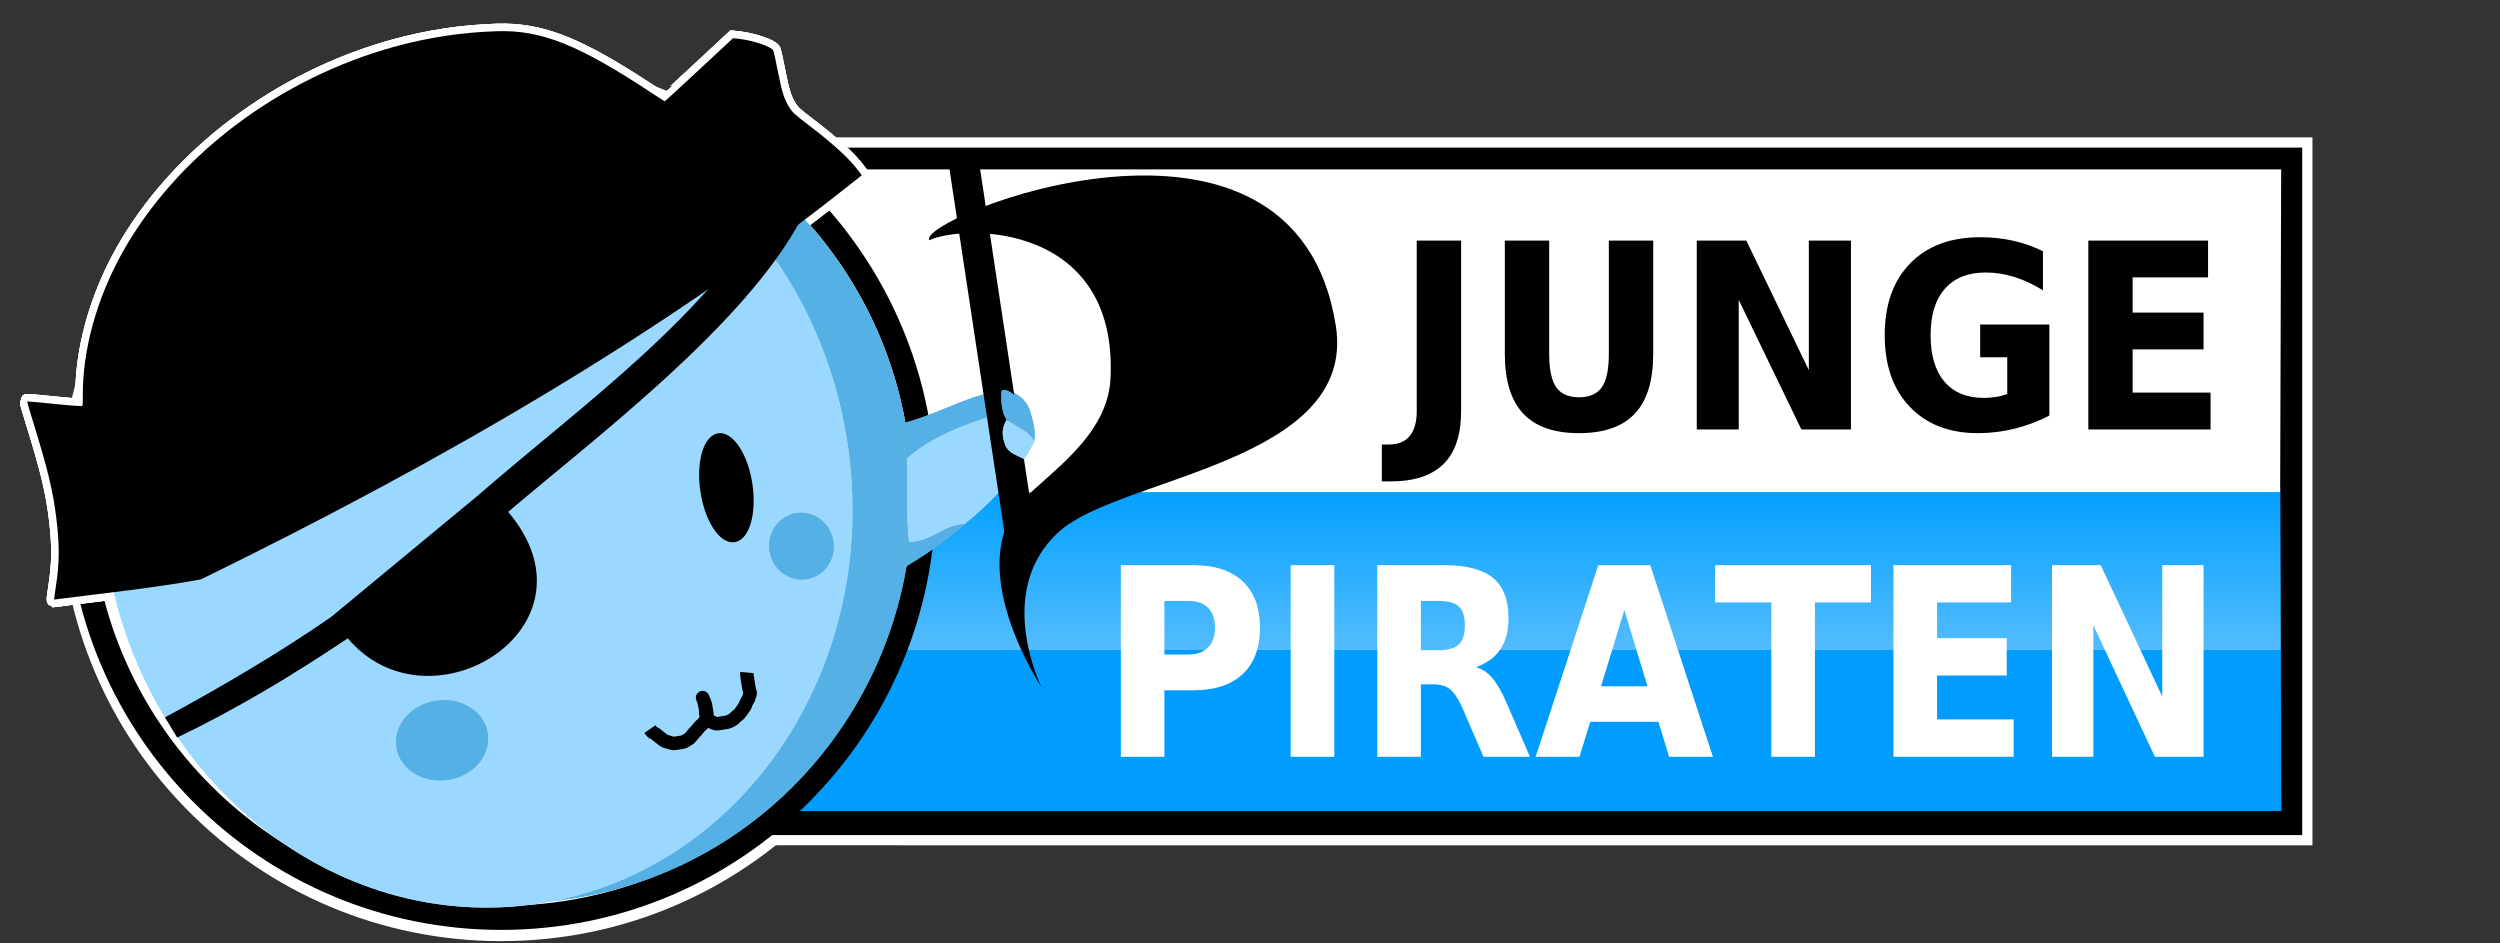
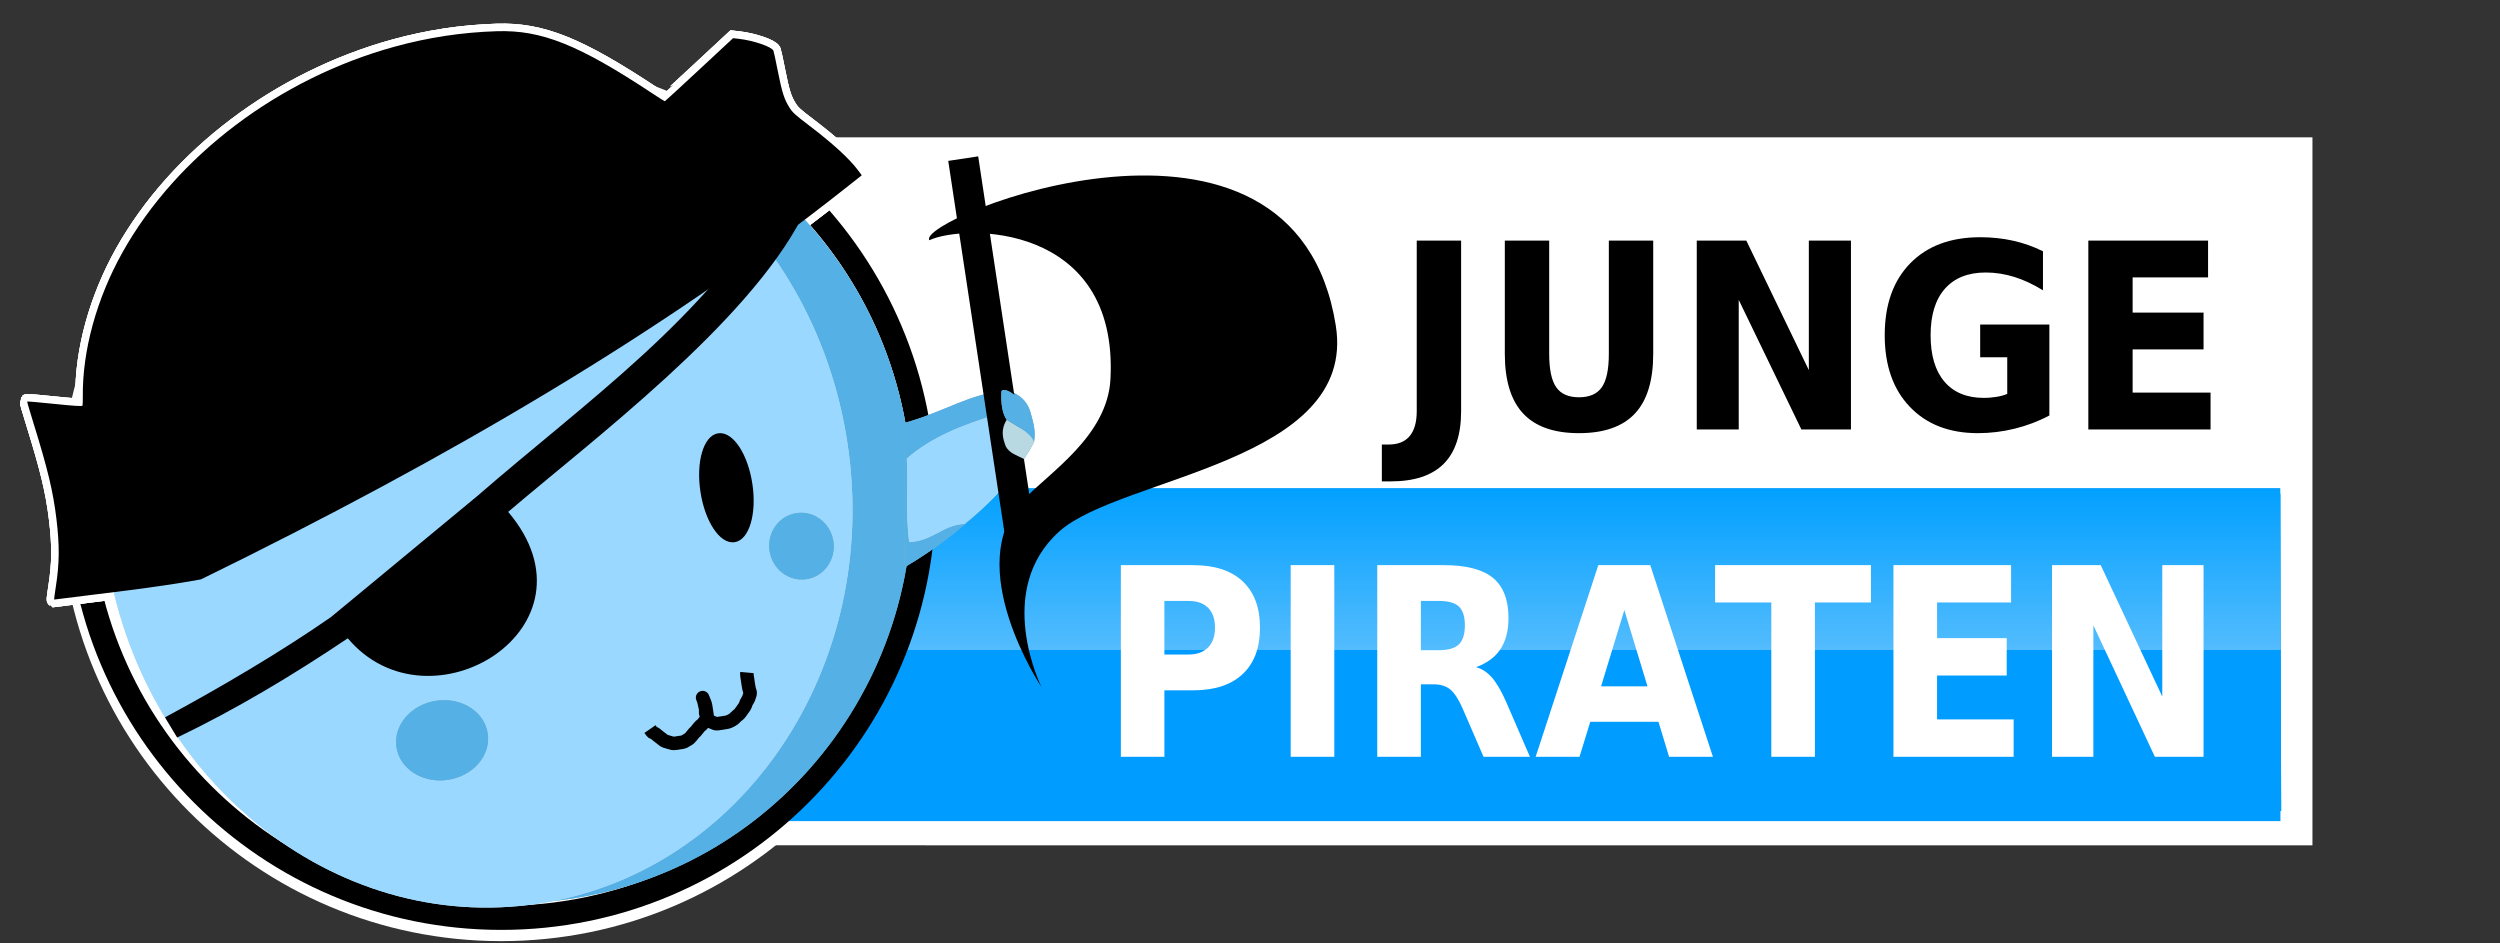
<svg xmlns="http://www.w3.org/2000/svg" xmlns:ns1="http://sodipodi.sourceforge.net/DTD/sodipodi-0.dtd" xmlns:ns2="http://www.inkscape.org/namespaces/inkscape" xmlns:xlink="http://www.w3.org/1999/xlink" id="svg2440" ns1:version="0.32" ns2:version="0.46" width="1038.697" height="391.856" xml:space="preserve" ns1:docname="JuPi_Logo_Verlauf_WhiteBorder.svg" ns2:output_extension="org.inkscape.output.svg.inkscape">
  <rect width="100%" height="100%" fill="#333333" stroke="none" />
  <defs id="defs2443">
    <linearGradient id="linearGradient3357">
      <stop style="stop-color:#009cff;stop-opacity:1;" offset="0" id="stop3359" />
      <stop id="stop3365" offset="0.5" style="stop-color:#009cff;stop-opacity:1;" />
      <stop style="stop-color:#53bcfe;stop-opacity:1;" offset="0.5" id="stop3367" />
      <stop style="stop-color:#02a0ff;stop-opacity:1;" offset="1" id="stop3361" />
    </linearGradient>
    <linearGradient ns2:collect="always" xlink:href="#linearGradient3357" id="linearGradient4866" gradientUnits="userSpaceOnUse" gradientTransform="matrix(0.968,0,0,0.917,10.773,-354.034)" x1="466.838" y1="340.143" x2="466.838" y2="223.89" />
    <ns2:perspective ns1:type="inkscape:persp3d" ns2:vp_x="0 : 526.18109 : 1" ns2:vp_y="0 : 1000 : 0" ns2:vp_z="744.09448 : 526.18109 : 1" ns2:persp3d-origin="372.04724 : 350.78739 : 1" id="perspective2447" />
    <clipPath clipPathUnits="userSpaceOnUse" id="clipPath2455">
      <path d="M 0,313.485 L 830.958,313.485 L 830.958,0 L 0,0 L 0,313.485 z" id="path2457" />
    </clipPath>
    <clipPath clipPathUnits="userSpaceOnUse" id="clipPath2471">
      <path d="M 145.887,151.178 L 145.887,55.922 C 145.887,49.295 151.259,43.922 157.887,43.922 L 157.887,43.922 L 758.221,43.922 L 757.887,151.179 L 145.887,151.178 z" id="path2473" />
    </clipPath>
    <linearGradient x1="0" y1="0" x2="1" y2="0" gradientUnits="userSpaceOnUse" gradientTransform="matrix(0,107.257,107.257,0,452.055,43.922)" spreadMethod="pad" id="linearGradient2483">
      <stop style="stop-opacity:1;stop-color:#ffffff" offset="0" id="stop2485" />
      <stop style="stop-opacity:0.34;stop-color:#ffffff" offset="0.5" id="stop2487" />
      <stop style="stop-opacity:0;stop-color:#ffffff" offset="1" id="stop2489" />
    </linearGradient>
    <mask maskUnits="userSpaceOnUse" x="0" y="0" width="1" height="1" id="mask2491">
      <g id="g2493">
        <g id="g2495">
          <g id="g2497">
            <g id="g2499">
              <path d="M -32768,32767 L 32767,32767 L 32767,-32767 L -32768,-32767 L -32768,32767 z" style="fill:url(#linearGradient2483);stroke:none" id="path2501" />
            </g>
          </g>
        </g>
      </g>
    </mask>
    <linearGradient x1="0" y1="0" x2="1" y2="0" gradientUnits="userSpaceOnUse" gradientTransform="matrix(0,107.257,107.257,0,452.055,43.922)" spreadMethod="pad" id="linearGradient2507">
      <stop style="stop-opacity:1;stop-color:#009cff" offset="0" id="stop2509" />
      <stop style="stop-opacity:1;stop-color:#fdfdfe" offset="0.5" id="stop2511" />
      <stop style="stop-opacity:1;stop-color:#fdfdfe" offset="1" id="stop2513" />
    </linearGradient>
    <clipPath clipPathUnits="userSpaceOnUse" id="clipPath2521">
      <path d="M 0,313.485 L 830.958,313.485 L 830.958,0 L 0,0 L 0,313.485 z" id="path2523" />
    </clipPath>
    <clipPath clipPathUnits="userSpaceOnUse" id="clipPath2533">
      <path d="M 0,313.485 L 830.958,313.485 L 830.958,0 L 0,0 L 0,313.485 z" id="path2535" />
    </clipPath>
    <clipPath clipPathUnits="userSpaceOnUse" id="clipPath2549">
      <path d="M 0,313.485 L 830.958,313.485 L 830.958,0 L 0,0 L 0,313.485 z" id="path2551" />
    </clipPath>
    <clipPath clipPathUnits="userSpaceOnUse" id="clipPath2721">
      <path d="M 0,313.485 L 830.958,313.485 L 830.958,0 L 0,0 L 0,313.485 z" id="path2723" />
    </clipPath>
    <linearGradient ns2:collect="always" xlink:href="#linearGradient3357" id="linearGradient3739" x1="145.887" y1="43.922" x2="145.887" y2="151.179" gradientUnits="userSpaceOnUse" />
  </defs>
  <ns1:namedview ns2:window-height="934" ns2:window-width="1280" ns2:pageshadow="2" ns2:pageopacity="0.0" guidetolerance="10.0" gridtolerance="10.0" objecttolerance="10.0" borderopacity="1.0" bordercolor="#666666" pagecolor="#ffffff" id="base" showgrid="false" showguides="true" ns2:guide-bbox="true" ns2:zoom="0.52373284" ns2:cx="336.93913" ns2:cy="92.080189" ns2:window-x="-4" ns2:window-y="14" ns2:current-layer="g2449">
    <ns1:guide orientation="1,0" position="915.543,113.608" id="guide3741" />
  </ns1:namedview>
  <g id="g2449" ns2:groupmode="layer" ns2:label="Jupilogo kantig" transform="matrix(1.25,0,0,-1.25,0,391.856)">
    <path style="fill:#ffffff;fill-opacity:1;fill-rule:nonzero;stroke:#ffffff;stroke-width:15.32;stroke-miterlimit:4;stroke-dasharray:none" d="M 166.6,286.31 C 89.839,286.31 27.623,224.069 27.623,147.308 C 27.623,70.545 89.839,8.33 166.6,8.33 C 243.362,8.33 305.602,70.545 305.602,147.308 C 305.602,224.069 243.362,286.31 166.6,286.31 z" id="path3328" />
-     <path style="fill:#ffffff;stroke:#ffffff;stroke-width:16.8;stroke-linecap:butt;stroke-linejoin:miter;stroke-miterlimit:4;stroke-dasharray:none;stroke-opacity:1" d="M 157.156,40.938 C 148.23,41.095 142.203,50.476 143.875,58.906 C 143.98,121.819 143.665,184.763 144.031,247.656 C 145.199,256.416 154.712,261.02 162.875,259.438 C 361.99,259.438 561.104,259.438 760.219,259.438 C 760.219,186.594 760.219,113.75 760.219,40.906 C 559.198,40.927 358.176,40.865 157.156,40.938 z" id="path3316" />
+     <path style="fill:#ffffff;stroke:#ffffff;stroke-width:16.8;stroke-linecap:butt;stroke-linejoin:miter;stroke-miterlimit:4;stroke-dasharray:none;stroke-opacity:1" d="M 157.156,40.938 C 143.98,121.819 143.665,184.763 144.031,247.656 C 145.199,256.416 154.712,261.02 162.875,259.438 C 361.99,259.438 561.104,259.438 760.219,259.438 C 760.219,186.594 760.219,113.75 760.219,40.906 C 559.198,40.927 358.176,40.865 157.156,40.938 z" id="path3316" />
    <rect transform="scale(1,-1)" style="fill:url(#linearGradient4866);fill-opacity:1;stroke:none;stroke-width:1;stroke-linecap:butt;stroke-linejoin:miter;stroke-miterlimit:4;stroke-dasharray:none" id="rect4331" width="547.529" height="108.794" x="210.452" y="-149.355" />
    <g id="g2459" transform="translate(145.887,245.435)">
-       <path d="M 0,0 C 0,6.627 5.373,12 12,12 L 612.334,12 L 612.334,-202.513 L 12,-202.513 C 5.373,-202.513 0,-197.141 0,-190.513 L 0,0 z" style="fill:none;stroke:#000000;stroke-width:14;stroke-linecap:butt;stroke-linejoin:miter;stroke-miterlimit:4;stroke-dasharray:none;stroke-opacity:1" id="path2461" />
-     </g>
+       </g>
    <path d="M 145.887,151.179 L 757.887,151.179 L 758.221,43.922 L 157.887,43.922 C 151.26,43.922 145.887,49.295 145.887,55.922 L 145.887,151.179 z" style="fill:#009cff;fill-opacity:1;fill-rule:nonzero;stroke:none" id="path4125" />
    <path id="path2465" style="fill:url(#linearGradient3739);fill-opacity:1;fill-rule:nonzero;stroke:none" d="M 145.887,151.179 L 757.887,151.179 L 758.221,43.922 L 157.887,43.922 C 151.26,43.922 145.887,49.295 145.887,55.922 L 145.887,151.179 z" />
    <g id="g2517">
      <g id="g2519" clip-path="url(#clipPath2521)">
        <g id="g2525" transform="translate(145.887,149.923)">
-           <path d="M 0,0 L 612,0 L 612.334,107.257 L 12,107.257 C 5.373,107.257 0,101.884 0,95.257 L 0,0 z" style="fill:#ffffff;fill-opacity:1;fill-rule:nonzero;stroke:none" id="path2527" />
-         </g>
+           </g>
      </g>
    </g>
    <g id="g2529">
      <g id="g2531" clip-path="url(#clipPath2533)">
        <g id="g2537" transform="translate(307.044,148.839)">
          <path d="M 0,0 C 0,-77.562 -62.875,-140.437 -140.436,-140.437 C -217.997,-140.437 -280.872,-77.562 -280.872,0 C -280.872,77.561 -217.997,140.436 -140.436,140.436 C -62.875,140.436 0,77.561 0,0" style="fill:#ffffff;fill-opacity:1;fill-rule:nonzero;stroke:none" id="path2539" />
        </g>
        <g id="g2541" transform="translate(307.044,148.839)">
          <path d="M 0,0 C 0,-77.562 -62.875,-140.437 -140.436,-140.437 C -217.997,-140.437 -280.872,-77.562 -280.872,0 C -280.872,77.561 -217.997,140.436 -140.436,140.436 C -62.875,140.436 0,77.561 0,0 z" style="fill:none;stroke:#000000;stroke-opacity:1;stroke-width:8;stroke-linecap:butt;stroke-linejoin:miter;stroke-miterlimit:4;stroke-dasharray:none" id="path2543" />
        </g>
      </g>
    </g>
    <g id="g2553" transform="translate(18.008,114.199)">
      <path d="M 0,0 C -0.063,0.038 0.186,1.982 0.555,4.324 C 1.764,11.999 1.813,17.984 0.742,26.862 C -0.35,35.912 -2.13,43.346 -6.84,58.507 C -8.066,62.455 -9.024,65.748 -8.971,65.823 C -8.916,65.899 -4.792,65.54 0.193,65.023 C 6.439,64.376 9.303,64.195 9.404,64.439 C 9.485,64.634 9.536,65.968 9.519,67.403 C 9.336,82.732 14.106,100.057 22.75,115.486 C 40.682,147.484 74.722,173.197 113.15,183.769 C 124.368,186.854 135.55,188.547 147.109,188.911 C 162.021,189.379 174.336,184.446 199.017,168.116 C 201.107,166.734 202.883,165.614 202.967,165.626 C 203.053,165.639 208.19,170.364 214.386,176.126 L 225.652,186.601 L 227.517,186.391 C 232.451,185.833 238.572,183.729 239.074,182.417 C 239.204,182.08 239.868,178.979 240.551,175.523 C 241.936,168.523 242.682,166.208 244.434,163.466 C 245.463,161.857 246.358,161.044 250.865,157.624 C 258.75,151.64 264.383,146.479 267.26,142.599 L 268.429,141.023 L 262.268,136.158 C 202.659,89.091 131.487,47.154 48.792,6.712 C 33.174,3.849 16.291,2.098 0,0" style="fill:#000000;fill-opacity:1;fill-rule:nonzero;stroke:none" id="path2555" />
    </g>
    <g id="g2557" transform="translate(18.008,114.199)">
      <path d="M 0,0 C -0.063,0.038 0.186,1.982 0.555,4.324 C 1.764,11.999 1.813,17.984 0.742,26.862 C -0.35,35.912 -2.13,43.346 -6.84,58.507 C -8.066,62.455 -9.024,65.748 -8.971,65.823 C -8.916,65.899 -4.792,65.54 0.193,65.023 C 6.439,64.376 9.303,64.195 9.404,64.439 C 9.485,64.634 9.536,65.968 9.519,67.403 C 9.336,82.732 14.106,100.057 22.75,115.486 C 40.682,147.484 74.722,173.197 113.15,183.769 C 124.368,186.854 135.55,188.547 147.109,188.911 C 162.021,189.379 174.336,184.446 199.017,168.116 C 201.107,166.734 202.883,165.614 202.967,165.626 C 203.053,165.639 208.19,170.364 214.386,176.126 L 225.652,186.601 L 227.517,186.391 C 232.451,185.833 238.572,183.729 239.074,182.417 C 239.204,182.08 239.868,178.979 240.551,175.523 C 241.936,168.523 242.682,166.208 244.434,163.466 C 245.463,161.857 246.358,161.044 250.865,157.624 C 258.75,151.64 264.383,146.479 267.26,142.599 L 268.429,141.023 L 262.268,136.158 C 202.659,89.091 131.487,47.154 48.792,6.712 C 33.174,3.849 16.291,2.098 0,0 z" style="fill:none;stroke:#ffffff;stroke-width:1;stroke-linecap:butt;stroke-linejoin:miter;stroke-miterlimit:4;stroke-dasharray:none;stroke-opacity:1" id="path2559" />
    </g>
    <g id="g2561" transform="translate(18.008,114.199)">
      <path d="M 0,0 C -0.063,0.038 0.186,1.982 0.555,4.324 C 1.764,11.999 1.813,17.984 0.742,26.862 C -0.35,35.912 -2.13,43.346 -6.84,58.507 C -8.066,62.455 -9.024,65.748 -8.971,65.823 C -8.916,65.899 -4.792,65.54 0.193,65.023 C 6.439,64.376 9.303,64.195 9.404,64.439 C 9.485,64.634 9.536,65.968 9.519,67.403 C 9.336,82.732 14.106,100.057 22.75,115.486 C 40.682,147.484 74.722,173.197 113.15,183.769 C 124.368,186.854 135.55,188.547 147.109,188.911 C 162.021,189.379 174.336,184.446 199.017,168.116 C 201.107,166.734 202.883,165.614 202.967,165.626 C 203.053,165.639 208.19,170.364 214.386,176.126 L 225.652,186.601 L 227.517,186.391 C 232.451,185.833 238.572,183.729 239.074,182.417 C 239.204,182.08 239.868,178.979 240.551,175.523 C 241.936,168.523 242.682,166.208 244.434,163.466 C 245.463,161.857 246.358,161.044 250.865,157.624 C 258.75,151.64 264.383,146.479 267.26,142.599 L 268.429,141.023 L 262.268,136.158 C 202.659,89.091 131.487,47.154 48.792,6.712 C 33.174,3.849 16.291,2.098 0,0 z" style="fill:none;stroke:#ffffff;stroke-width:5;stroke-linecap:butt;stroke-linejoin:miter;stroke-miterlimit:4;stroke-dasharray:none;stroke-opacity:1" id="path2563" />
    </g>
    <g id="g2565" transform="translate(18.008,114.199)">
      <path d="M 0,0 C -0.063,0.038 0.186,1.982 0.555,4.324 C 1.764,11.999 1.813,17.984 0.742,26.862 C -0.35,35.912 -2.13,43.346 -6.84,58.507 C -8.066,62.455 -9.024,65.748 -8.971,65.823 C -8.916,65.899 -4.792,65.54 0.193,65.023 C 6.439,64.376 9.303,64.195 9.404,64.439 C 9.485,64.634 9.536,65.968 9.519,67.403 C 9.336,82.732 14.106,100.057 22.75,115.486 C 40.682,147.484 74.722,173.197 113.15,183.769 C 124.368,186.854 135.55,188.547 147.109,188.911 C 162.021,189.379 174.336,184.446 199.017,168.116 C 201.107,166.734 202.883,165.614 202.967,165.626 C 203.053,165.639 208.19,170.364 214.386,176.126 L 225.652,186.601 L 227.517,186.391 C 232.451,185.833 238.572,183.729 239.074,182.417 C 239.204,182.08 239.868,178.979 240.551,175.523 C 241.936,168.523 242.682,166.208 244.434,163.466 C 245.463,161.857 246.358,161.044 250.865,157.624 C 258.75,151.64 264.383,146.479 267.26,142.599 L 268.429,141.023 L 262.268,136.158 C 202.659,89.091 131.487,47.154 48.792,6.712 C 33.174,3.849 16.291,2.098 0,0 z" style="fill:none;stroke:#ffffff;stroke-width:5;stroke-linecap:butt;stroke-linejoin:miter;stroke-miterlimit:4;stroke-dasharray:none;stroke-opacity:1" id="path2567" />
    </g>
    <g id="g2569" transform="translate(18.008,114.199)">
      <path d="M 0,0 C -0.063,0.038 0.186,1.982 0.555,4.324 C 1.764,11.999 1.813,17.984 0.742,26.862 C -0.35,35.912 -2.13,43.346 -6.84,58.507 C -8.066,62.455 -9.024,65.748 -8.971,65.823 C -8.916,65.899 -4.792,65.54 0.193,65.023 C 6.439,64.376 9.303,64.195 9.404,64.439 C 9.485,64.634 9.536,65.968 9.519,67.403 C 9.336,82.732 14.106,100.057 22.75,115.486 C 40.682,147.484 74.722,173.197 113.15,183.769 C 124.368,186.854 135.55,188.547 147.109,188.911 C 162.021,189.379 174.336,184.446 199.017,168.116 C 201.107,166.734 202.883,165.614 202.967,165.626 C 203.053,165.639 208.19,170.364 214.386,176.126 L 225.652,186.601 L 227.517,186.391 C 232.451,185.833 238.572,183.729 239.074,182.417 C 239.204,182.08 239.868,178.979 240.551,175.523 C 241.936,168.523 242.682,166.208 244.434,163.466 C 245.463,161.857 246.358,161.044 250.865,157.624 C 258.75,151.64 264.383,146.479 267.26,142.599 L 268.429,141.023 L 262.268,136.158 C 202.659,89.091 131.487,47.154 48.792,6.712 C 33.174,3.849 16.291,2.098 0,0 z" style="fill:none;stroke:#ffffff;stroke-width:5;stroke-linecap:butt;stroke-linejoin:miter;stroke-miterlimit:4;stroke-dasharray:none;stroke-opacity:1" id="path2571" />
    </g>
    <g id="g2573" transform="translate(149.261,282.648)">
      <path d="M 0,0 C 72.982,11.037 141.216,-39.984 152.403,-113.958 C 163.59,-187.932 113.494,-256.848 40.513,-267.884 C -32.471,-278.922 -100.705,-227.902 -111.893,-153.928 C -123.08,-79.954 -72.983,-11.038 0,0" style="fill:#80afbc;fill-opacity:1;fill-rule:nonzero;stroke:none" id="path2575" />
    </g>
    <g id="g2577" transform="translate(149.261,282.648)">
      <path d="M 0,0 C 72.982,11.037 141.216,-39.984 152.403,-113.958 C 163.59,-187.932 113.494,-256.848 40.513,-267.884 C -32.471,-278.922 -100.705,-227.902 -111.893,-153.928 C -123.08,-79.954 -72.983,-11.038 0,0" style="fill:#55b0e5;fill-opacity:1;fill-rule:nonzero;stroke:none" id="path2579" />
    </g>
    <g id="g2581" transform="translate(138.204,282.146)">
      <path d="M 0,0 C 68,10.284 132.233,-41.603 143.468,-115.893 C 154.704,-190.184 108.687,-258.745 40.686,-269.029 C -27.314,-279.313 -91.546,-227.426 -102.782,-153.134 C -114.018,-78.844 -68,-10.283 0,0" style="fill:#b8d9e2;fill-opacity:1;fill-rule:nonzero;stroke:none" id="path2583" />
    </g>
    <g id="g2585" transform="translate(138.204,282.146)">
      <path d="M 0,0 C 68,10.284 132.233,-41.603 143.468,-115.893 C 154.704,-190.184 108.687,-258.745 40.686,-269.029 C -27.314,-279.313 -91.546,-227.426 -102.782,-153.134 C -114.018,-78.844 -68,-10.283 0,0" style="fill:#9bd8ff;fill-opacity:1;fill-rule:nonzero;stroke:none" id="path2587" />
    </g>
    <g id="g2589" transform="translate(18.008,114.199)">
      <path d="M 0,0 C -0.063,0.038 0.186,1.982 0.555,4.324 C 1.764,11.999 1.813,17.984 0.742,26.862 C -0.35,35.912 -2.13,43.346 -6.84,58.507 C -8.066,62.455 -9.024,65.748 -8.971,65.823 C -8.916,65.899 -4.792,65.54 0.193,65.023 C 6.439,64.376 9.303,64.195 9.404,64.439 C 9.485,64.634 9.536,65.968 9.519,67.403 C 9.336,82.732 14.106,100.057 22.75,115.486 C 40.682,147.484 74.722,173.197 113.15,183.769 C 124.368,186.854 135.55,188.547 147.109,188.911 C 162.021,189.379 174.336,184.446 199.017,168.116 C 201.107,166.734 202.883,165.614 202.967,165.626 C 203.053,165.639 208.19,170.364 214.386,176.126 L 225.652,186.601 L 227.517,186.391 C 232.451,185.833 238.572,183.729 239.074,182.417 C 239.204,182.08 239.868,178.979 240.551,175.523 C 241.936,168.523 242.682,166.208 244.434,163.466 C 245.463,161.857 246.358,161.044 250.865,157.624 C 258.75,151.64 264.383,146.479 267.26,142.599 L 268.429,141.023 L 262.268,136.158 C 202.659,89.091 131.487,47.154 48.792,6.712 C 33.174,3.849 16.291,2.098 0,0" style="fill:#000000;fill-opacity:1;fill-rule:nonzero;stroke:none" id="path2591" />
    </g>
    <g id="g2593" transform="translate(259.453,249.807)">
      <path d="M 0,0 C -25.57,-42.8 -64.168,-69.37 -100.936,-101.301 L -149.444,-141.425 C -165.713,-152.75 -185.604,-164.502 -204.602,-174.751 L -200.57,-181.468 C -181.258,-172.201 -162.415,-160.945 -143.853,-148.482 C -116.699,-180.737 -58.1,-144.765 -90.54,-106.461 C -62.784,-82.758 -11.239,-44.094 7.085,-8.626" style="fill:#000000;fill-opacity:1;fill-rule:nonzero;stroke:none" id="path2595" />
    </g>
    <g id="g2597" transform="translate(233.298,150.18)">
      <path d="M 0,0 C -1.462,9.711 0.997,18.125 5.492,18.792 C 9.987,19.458 14.818,12.128 16.28,2.417 C 16.283,2.402 16.285,2.386 16.288,2.371 C 17.75,-7.339 15.292,-15.752 10.795,-16.419 C 6.3,-17.087 1.47,-9.755 0.006,-0.044 C 0.004,-0.029 0.002,-0.014 0,0" style="fill:#000000;fill-opacity:1;fill-rule:nonzero;stroke:none" id="path2599" />
    </g>
    <g id="g2601" transform="translate(233.298,150.18)">
      <path d="M 0,0 C -1.462,9.711 0.997,18.125 5.492,18.792 C 9.987,19.458 14.818,12.128 16.28,2.417 C 16.283,2.402 16.285,2.386 16.288,2.371 C 17.75,-7.339 15.292,-15.752 10.795,-16.419 C 6.3,-17.087 1.47,-9.755 0.006,-0.044 C 0.004,-0.029 0.002,-0.014 0,0 z" style="fill:none;stroke:#000000;stroke-width:1;stroke-linecap:butt;stroke-linejoin:miter;stroke-miterlimit:4;stroke-dasharray:none;stroke-opacity:1" id="path2603" />
    </g>
    <g id="g2605" transform="translate(264.733,142.938)">
      <path d="M 0,0 C 5.859,0.886 11.351,-3.312 12.268,-9.376 C 13.185,-15.442 9.18,-21.078 3.322,-21.963 C -2.538,-22.849 -8.03,-18.65 -8.948,-12.585 C -9.864,-6.521 -5.858,-0.886 0,0" style="fill:#80afbc;fill-opacity:1;fill-rule:nonzero;stroke:none" id="path2607" />
    </g>
    <g id="g2609" transform="translate(264.733,142.938)">
      <path d="M 0,0 C 5.859,0.886 11.351,-3.312 12.268,-9.376 C 13.185,-15.442 9.18,-21.078 3.322,-21.963 C -2.538,-22.849 -8.03,-18.65 -8.948,-12.585 C -9.864,-6.521 -5.858,-0.886 0,0" style="fill:#55b0e5;fill-opacity:1;fill-rule:nonzero;stroke:none" id="path2611" />
    </g>
    <g id="g2613" transform="translate(131.77,65.155)">
      <path d="M 0,0 C -1.088,7.251 4.824,14.152 13.203,15.412 C 21.583,16.672 29.258,11.813 30.345,4.561 C 30.346,4.552 30.348,4.543 30.349,4.533 C 31.439,-2.719 25.526,-9.619 17.148,-10.878 C 8.768,-12.139 1.093,-7.28 0.004,-0.028 C 0.003,-0.02 0.001,-0.01 0,0" style="fill:#80afbc;fill-opacity:1;fill-rule:nonzero;stroke:none" id="path2615" />
    </g>
    <g id="g2617" transform="translate(131.77,65.155)">
      <path d="M 0,0 C -1.088,7.251 4.824,14.152 13.203,15.412 C 21.583,16.672 29.258,11.813 30.345,4.561 C 30.346,4.552 30.348,4.543 30.349,4.533 C 31.439,-2.719 25.526,-9.619 17.148,-10.878 C 8.768,-12.139 1.093,-7.28 0.004,-0.028 C 0.003,-0.02 0.001,-0.01 0,0" style="fill:#55b0e5;fill-opacity:1;fill-rule:nonzero;stroke:none" id="path2619" />
    </g>
    <g id="g2621" transform="translate(216.044,71.154)">
      <path d="M 0,0 C 0.197,-0.286 0.731,-1.129 1.185,-1.284 C 1.891,-1.524 1.966,-1.754 2.601,-2.24 C 3.037,-2.572 3.348,-2.81 3.88,-3.218 C 4.228,-3.484 4.635,-3.881 5.137,-4.053 C 5.708,-4.246 6.208,-4.349 6.767,-4.537 C 7.292,-4.716 7.685,-4.838 8.49,-4.716 C 9.18,-4.612 9.872,-4.507 10.563,-4.402 C 11.193,-4.307 11.659,-4.083 12.157,-3.722 C 12.543,-3.441 13.101,-3.261 13.431,-2.798 C 13.731,-2.374 14.03,-2.13 14.386,-1.629 C 14.703,-1.182 15.09,-0.987 15.478,-0.439 C 15.778,-0.017 16.076,0.229 16.432,0.729 C 16.733,1.153 17.19,1.276 17.546,1.777 C 17.848,2.199 18.145,2.444 18.501,2.947 C 18.863,3.455 19.073,3.844 18.955,4.625 C 18.846,5.341 18.738,6.055 18.63,6.771 C 18.514,7.541 18.435,8.147 18.188,8.752 C 17.964,9.306 17.289,10.959 17.513,10.408 C 17.517,10.4 17.957,9.343 18.05,8.732 C 18.168,7.949 18.364,7.583 18.491,6.75 C 18.595,6.062 18.355,5.466 18.656,4.725 C 18.948,4.012 19.23,3.674 19.468,3.093 C 19.717,2.481 20.189,2.439 20.726,2.257 C 21.17,2.106 21.761,1.683 22.354,1.773 C 23.046,1.877 23.736,1.982 24.429,2.086 C 25.155,2.196 25.803,2.29 26.342,2.521 C 26.78,2.709 27.358,3.021 27.775,3.324 C 28.195,3.627 28.467,4.063 28.89,4.369 C 29.271,4.646 29.678,4.958 30.004,5.417 C 30.286,5.813 30.584,6.231 30.937,6.729 C 31.175,7.066 31.582,7.539 31.731,8.02 C 31.896,8.55 32.009,8.93 32.366,9.434 C 32.725,9.94 32.792,10.176 33.001,10.848 C 33.135,11.285 33.487,11.815 33.155,12.627 C 32.96,13.104 32.821,13.905 32.714,14.609 C 32.606,15.326 32.498,16.041 32.389,16.755 C 32.274,17.518 32.162,18.062 32.225,18.78" style="fill:none;stroke:#000000;stroke-width:4.5;stroke-linecap:butt;stroke-linejoin:miter;stroke-miterlimit:4;stroke-dasharray:none;stroke-opacity:1" id="path2623" />
    </g>
    <g id="g2625" transform="translate(300.649,124.918)">
      <path d="M 0,0 C 19.487,11.452 35.267,27.034 43.048,41.641 C 43.614,45.069 42.984,47.636 41.81,51.7 C 40.637,55.762 36.956,58.573 33.272,58.605 C 21.714,57.77 13.43,51.739 0.09,48.025" style="fill:#80afbc;fill-opacity:1;fill-rule:nonzero;stroke:none" id="path2627" />
    </g>
    <g id="g2653" transform="translate(300.649,124.918)">
      <path d="M 0,0 C 19.487,11.452 35.267,27.034 43.048,41.641 C 43.614,45.069 42.984,47.636 41.81,51.7 C 40.637,55.762 36.956,58.573 33.272,58.605 C 21.714,57.77 13.43,51.739 0.09,48.025" style="fill:#55b0e5;fill-opacity:1;fill-rule:nonzero;stroke:none" id="path2655" />
    </g>
    <g id="g2681" transform="translate(331.685,175.866)">
      <path d="M 0,0 L -0.896,-7.161 C 0.32,-13.157 3.758,-15.459 7.659,-16.992 C 2.625,-24.108 -3.684,-30.602 -11.162,-36.525 C -18.264,-36.792 -21.968,-42.377 -29.484,-42.516 C -30.804,-32.719 -29.729,-23.421 -30.279,-14.826 C -22.072,-7.626 -11.894,-3.685 0,0" style="fill:#b8d9e2;fill-opacity:1;fill-rule:nonzero;stroke:none" id="path2683" />
    </g>
    <g id="g2685" transform="translate(331.685,175.866)">
      <path d="M 0,0 L -0.896,-7.161 C 0.32,-13.157 3.758,-15.459 7.659,-16.992 C 2.625,-24.108 -3.684,-30.602 -11.162,-36.525 C -18.264,-36.792 -21.968,-42.377 -29.484,-42.516 C -30.804,-32.719 -29.729,-23.421 -30.279,-14.826 C -22.072,-7.626 -11.894,-3.685 0,0" style="fill:#9bd8ff;fill-opacity:1;fill-rule:nonzero;stroke:none" id="path2687" />
    </g>
    <g id="g2689" transform="translate(444.008,205.172)">
      <path d="M 0,0 C 7.127,-45.327 -71.564,-50.159 -91.861,-68.273 C -113.923,-87.962 -97.82,-120.088 -97.82,-120.088 C -97.82,-120.088 -124.709,-79.719 -103.882,-57.86 C -95.084,-48.626 -75.875,-36.568 -74.905,-17.635 C -72.24,34.388 -123.709,33.87 -135.115,28.457 C -139.744,35.699 -13.657,86.84 0,0" style="fill:#000000;fill-opacity:1;fill-rule:nonzero;stroke:none" id="path2691" />
    </g>
    <g id="g2693" transform="translate(334.507,132.214)">
      <path d="M 0,0 L 9.953,1.505 L -9.373,129.298 L -19.327,127.793 L 0,0 z" style="fill:#000000;fill-opacity:1;fill-rule:nonzero;stroke:none" id="path2695" />
    </g>
    <g id="g2697" transform="translate(343.21,165.633)">
      <path d="M 0,0 C 0.032,-0.028 -2.763,-4.744 -2.86,-4.694 C -5.204,-3.5 -7.569,-2.889 -8.892,-0.567 C -9.884,2.126 -10.755,4.854 -8.553,8.413 C -5.766,6.47 -0.685,4.226 0.499,0.917" style="fill:#b8d9e2;fill-opacity:1;fill-rule:nonzero;stroke:none" id="path2699" />
    </g>
    <g id="g2701" transform="translate(343.21,165.633)">
-       <path d="M 0,0 C 0.032,-0.028 -2.763,-4.744 -2.86,-4.694 C -5.204,-3.5 -7.569,-2.889 -8.892,-0.567 C -9.884,2.126 -10.755,4.854 -8.553,8.413 C -5.766,6.47 -0.685,4.226 0.499,0.917" style="fill:#9bd8ff;fill-opacity:1;fill-rule:nonzero;stroke:none" id="path2703" />
-     </g>
+       </g>
    <g id="g2705" transform="translate(334.622,173.978)">
      <path d="M 0,0 C 1.918,-1.079 1.61,-1.085 5.604,-3.421 C 9.054,5.232 -0.559,11.633 -1.75,9.446 C -2.047,5.25 -1.301,1.625 0,0" style="fill:#80afbc;fill-opacity:1;fill-rule:nonzero;stroke:none" id="path2707" />
    </g>
    <g id="g2709" transform="translate(334.622,173.978)">
      <path d="M 0,0 C 1.918,-1.079 1.61,-1.085 5.604,-3.421 C 9.054,5.232 -0.559,11.633 -1.75,9.446 C -2.047,5.25 -1.301,1.625 0,0" style="fill:#55b0e5;fill-opacity:1;fill-rule:nonzero;stroke:none" id="path2711" />
    </g>
    <path style="font-size:84.118px;font-style:normal;font-variant:normal;font-weight:bold;font-stretch:normal;text-align:end;line-height:125%;writing-mode:lr-tb;text-anchor:end;fill:#000000;fill-opacity:1;stroke:none;stroke-width:1px;stroke-linecap:butt;stroke-linejoin:miter;stroke-opacity:1;font-family:Bitstream Vera Sans;-inkscape-font-specification:Bitstream Vera Sans Bold" d="M 822.781 98.562 C 810.453 98.563 800.746 102.154 793.656 109.406 C 786.566 116.658 783.062 126.634 783.062 139.281 C 783.063 151.788 786.506 161.695 793.469 169 C 800.431 176.305 809.868 179.969 821.781 179.969 C 827.051 179.969 832.143 179.32 837.094 178.094 C 842.044 176.868 846.87 175.077 851.469 172.625 L 851.469 134.844 L 822.719 134.844 L 822.719 148.438 L 833.969 148.438 L 833.969 163.656 C 832.659 164.217 831.176 164.612 829.531 164.875 C 827.886 165.138 826.135 165.313 824.219 165.312 C 817.16 165.313 811.676 163.051 807.844 158.531 C 804.011 154.012 802.125 147.584 802.125 139.281 C 802.125 130.908 804.086 124.471 808.062 119.969 C 812.039 115.467 817.685 113.219 825.031 113.219 C 828.991 113.219 832.962 113.836 836.906 115.062 C 840.851 116.289 844.82 118.138 848.812 120.625 L 848.812 104.406 C 844.948 102.479 840.86 101.012 836.5 100.031 C 832.14 99.05 827.54 98.563 822.781 98.562 z M 588.625 99.969 L 588.625 170.812 C 588.625 175.367 587.652 178.84 585.688 181.188 C 583.723 183.535 580.801 184.688 576.969 184.688 L 574.125 184.688 L 574.125 200 L 577.875 200 C 587.68 200 594.974 197.553 599.812 192.719 C 604.651 187.884 607.062 180.587 607.062 170.812 L 607.062 99.969 L 588.625 99.969 z M 625.219 99.969 L 625.219 147 C 625.219 158.106 627.766 166.382 632.844 171.812 C 637.922 177.243 645.651 179.969 656.031 179.969 C 666.443 179.969 674.203 177.243 679.281 171.812 C 684.359 166.382 686.875 158.106 686.875 147 L 686.875 99.969 L 668.438 99.969 L 668.438 147 C 668.437 153.481 667.463 158.09 665.531 160.875 C 663.599 163.66 660.439 165.062 656.031 165.062 C 651.656 165.062 648.495 163.66 646.562 160.875 C 644.63 158.09 643.656 153.481 643.656 147 L 643.656 99.969 L 625.219 99.969 z M 704.969 99.969 L 704.969 178.438 L 722.406 178.438 L 722.406 124.594 L 748.438 178.438 L 769.031 178.438 L 769.031 99.969 L 751.531 99.969 L 751.531 153.781 L 725.562 99.969 L 704.969 99.969 z M 867.656 99.969 L 867.656 178.438 L 918.438 178.438 L 918.438 163.125 L 886.062 163.125 L 886.062 145.156 L 915.531 145.156 L 915.531 129.875 L 886.062 129.875 L 886.062 115.25 L 917.406 115.25 L 917.406 99.969 L 867.656 99.969 z " transform="matrix(0.8,0,0,-0.8,0,313.485)" id="path4367" />
    <path style="font-size:82.997px;font-style:normal;font-variant:normal;font-weight:bold;font-stretch:normal;text-align:end;line-height:125%;writing-mode:lr-tb;text-anchor:end;fill:#ffffff;fill-opacity:1;stroke:none;stroke-width:1px;stroke-linecap:butt;stroke-linejoin:miter;stroke-opacity:1;font-family:Bitstream Vera Sans;-inkscape-font-specification:Bitstream Vera Sans Bold" d="M 465.688 234.812 L 465.688 314.438 L 483.781 314.438 L 483.781 286.812 L 495.719 286.812 C 504.662 286.813 511.527 284.56 516.312 280.062 C 521.098 275.565 523.5 269.137 523.5 260.781 C 523.5 252.461 521.098 246.029 516.312 241.531 C 511.527 237.034 504.662 234.813 495.719 234.812 L 465.688 234.812 z M 536.25 234.812 L 536.25 314.438 L 554.375 314.438 L 554.375 234.812 L 536.25 234.812 z M 572.219 234.812 L 572.219 314.438 L 590.344 314.438 L 590.344 284.312 L 595.5 284.312 C 598.45 284.313 600.79 285.011 602.562 286.469 C 604.335 287.927 606.087 290.674 607.812 294.656 L 616.375 314.438 L 635.656 314.438 L 625.844 291.781 C 623.835 287.195 621.867 283.82 619.906 281.562 C 617.945 279.305 615.698 277.828 613.219 277.188 C 617.737 275.588 621.131 273.128 623.375 269.75 C 625.619 266.372 626.75 262.043 626.75 256.781 C 626.75 249.173 624.565 243.583 620.25 240.062 C 615.935 236.543 609.163 234.813 599.906 234.812 L 572.219 234.812 z M 664.062 234.812 L 638.031 314.438 L 656.25 314.438 L 660.719 299.906 L 689.062 299.906 L 693.469 314.438 L 711.688 314.438 L 685.656 234.812 L 664.062 234.812 z M 712.594 234.812 L 712.594 250.312 L 735.938 250.312 L 735.938 314.438 L 754.062 314.438 L 754.062 250.312 L 777.344 250.312 L 777.344 234.812 L 712.594 234.812 z M 786.688 234.812 L 786.688 314.438 L 836.625 314.438 L 836.625 298.906 L 804.812 298.906 L 804.812 280.656 L 833.75 280.656 L 833.75 265.125 L 804.812 265.125 L 804.812 250.312 L 835.562 250.312 L 835.562 234.812 L 786.688 234.812 z M 852.562 234.812 L 852.562 314.438 L 869.75 314.438 L 869.75 259.812 L 895.312 314.438 L 915.531 314.438 L 915.531 234.812 L 898.375 234.812 L 898.375 289.406 L 872.812 234.812 L 852.562 234.812 z M 483.781 249.688 L 493.812 249.688 C 497.327 249.688 500.023 250.611 501.938 252.531 C 503.852 254.451 504.812 257.226 504.812 260.781 C 504.812 264.337 503.852 267.062 501.938 269 C 500.023 270.938 497.327 271.938 493.812 271.938 L 483.781 271.938 L 483.781 249.688 z M 590.344 249.688 L 597.969 249.688 C 601.766 249.688 604.509 250.467 606.156 252.031 C 607.804 253.596 608.625 256.186 608.625 259.812 C 608.625 263.475 607.804 266.119 606.156 267.719 C 604.509 269.319 601.766 270.125 597.969 270.125 L 590.344 270.125 L 590.344 249.688 z M 674.875 253.469 L 684.5 285.156 L 665.219 285.156 L 674.875 253.469 z " transform="matrix(0.8,0,0,-0.8,0,313.485)" id="path4369" />
  </g>
</svg>